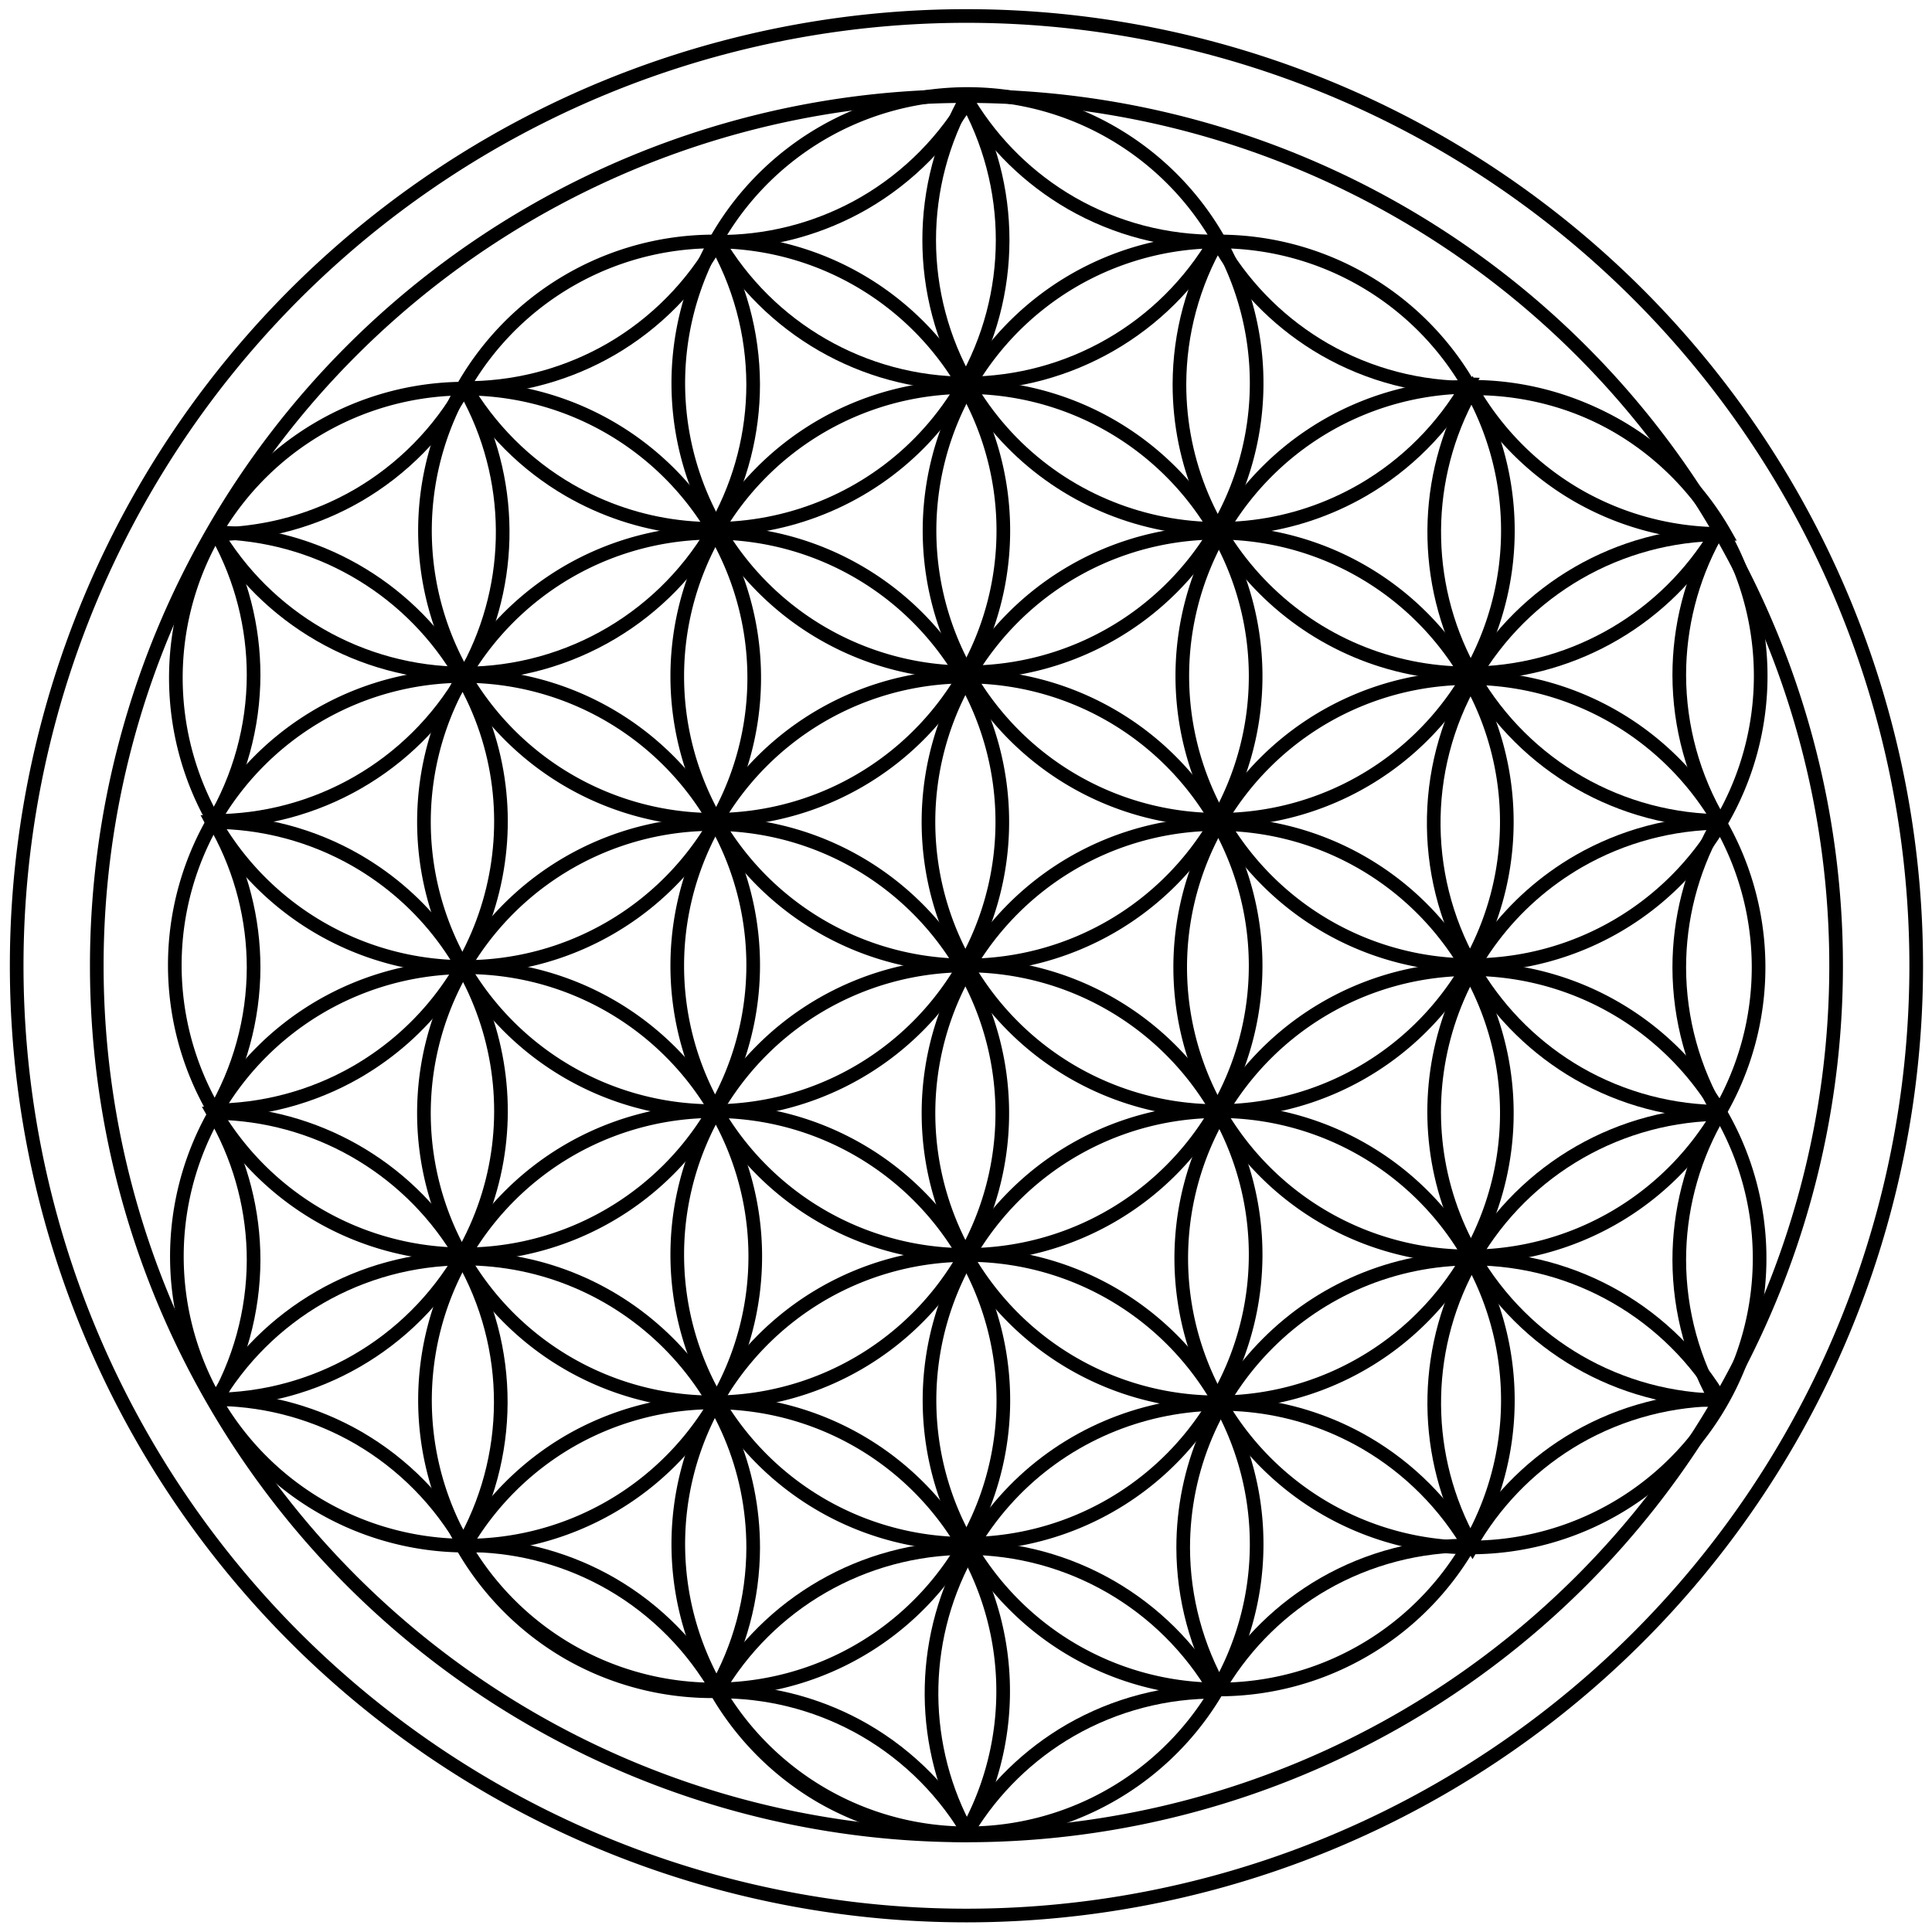
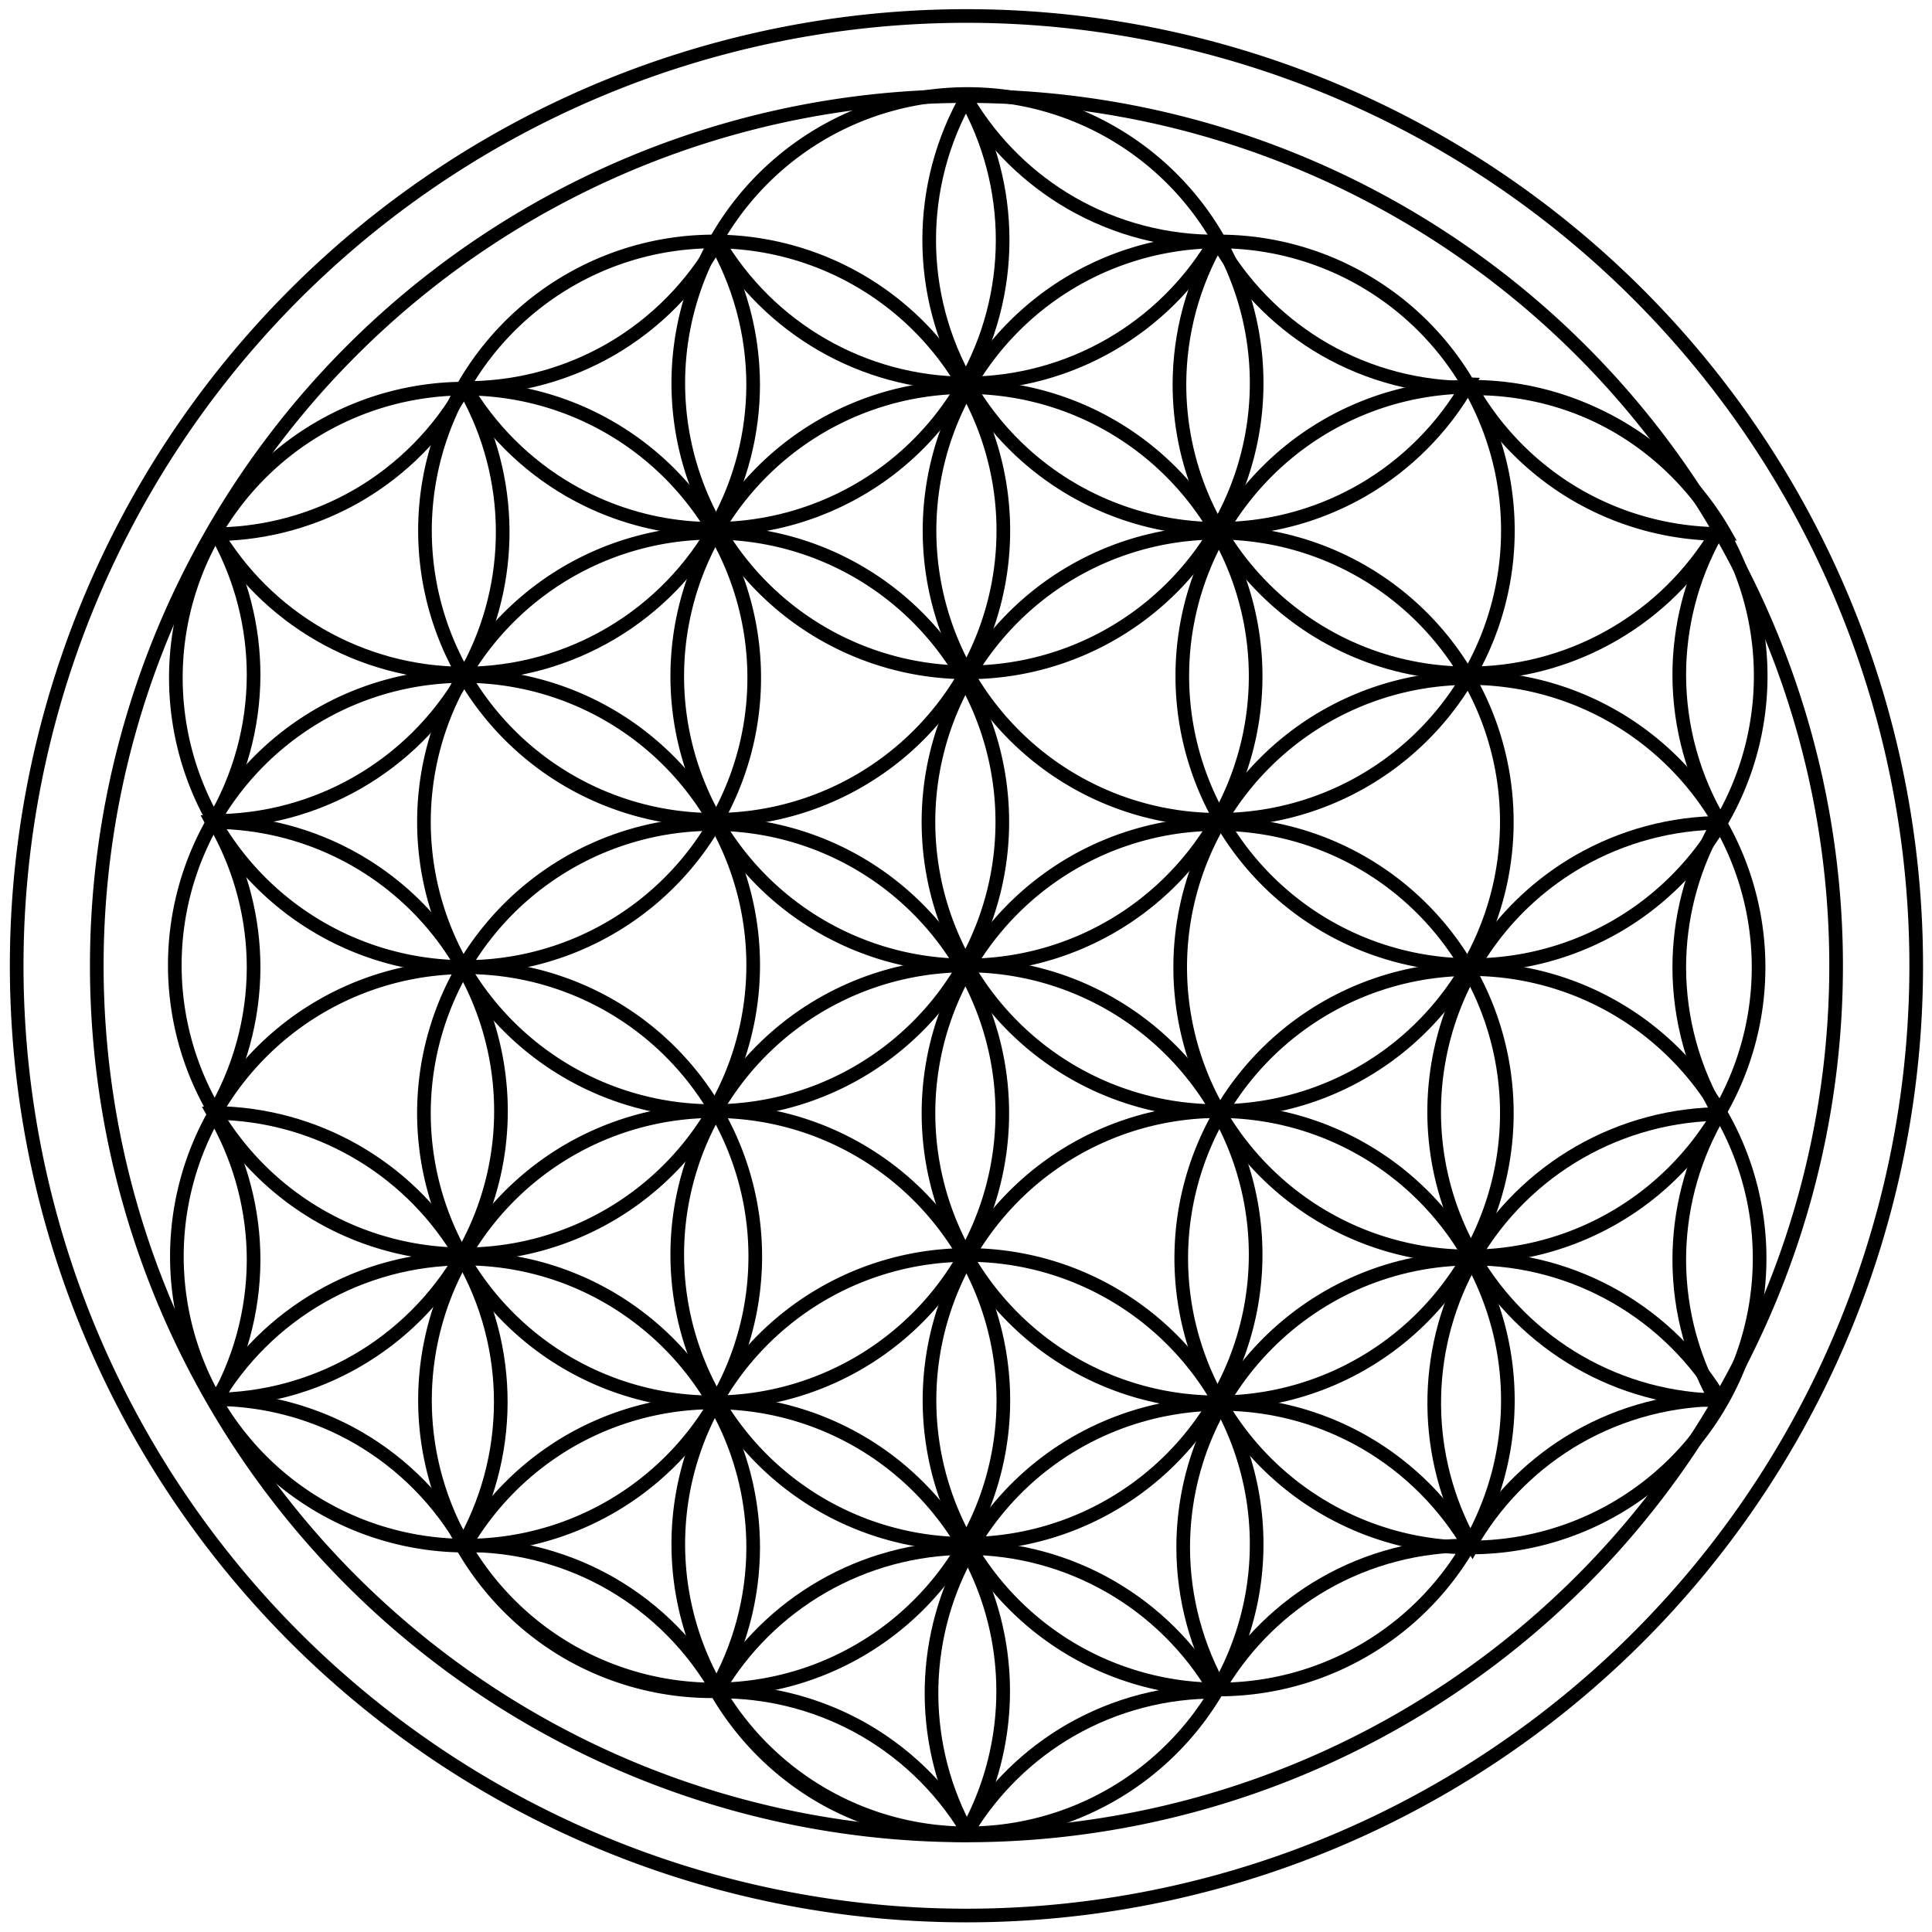
<svg xmlns="http://www.w3.org/2000/svg" xmlns:ns1="http://www.inkscape.org/namespaces/inkscape" xmlns:ns2="http://sodipodi.sourceforge.net/DTD/sodipodi-0.dtd" width="200" height="200" viewBox="0 0 52.917 52.917" id="svg1412" ns1:version="1.0.1 (3bc2e813f5, 2020-09-07)" ns2:docname="Flower of Life Orgonite.svg">
  <defs id="defs1406" />
  <g ns1:label="Layer 1" ns1:groupmode="layer" id="layer1">
    <g transform="matrix(0.089,0,0,0.089,-21.826,52.657)" fill="none" stroke="#000000" stroke-width="4.2" id="g945">
      <path d="M 542.66,-586.73 A 292.29,292.29 0 0 0 250.37,-294.44 292.29,292.29 0 0 0 542.66,-2.15 292.29,292.29 0 0 0 834.95,-294.44 292.29,292.29 0 0 0 542.66,-586.73 Z" id="path831" />
      <path d="m 509.2,-415.78 a 88.999,88.999 0 0 1 32.576,121.57 88.999,88.999 0 0 1 -121.57,32.576 88.999,88.999 0 0 1 -32.576,-121.57 88.999,88.999 0 0 1 121.57,-32.576 z" id="path833" />
      <path d="m 664.47,-326.14 a 88.999,88.999 0 0 0 -121.57,32.576 88.999,88.999 0 0 0 32.576,121.57 88.999,88.999 0 0 0 121.57,-32.576 88.999,88.999 0 0 0 -32.576,-121.57 z" id="path835" />
      <path d="m 420.2,-326.14 a 88.999,88.999 0 0 1 121.57,32.576 88.999,88.999 0 0 1 -32.576,121.57 88.999,88.999 0 0 1 -121.57,-32.576 88.999,88.999 0 0 1 32.576,-121.57 z" id="path837" />
      <path d="m 575.47,-415.78 a 88.999,88.999 0 0 0 -32.576,121.57 88.999,88.999 0 0 0 121.57,32.576 88.999,88.999 0 0 0 32.576,-121.57 88.999,88.999 0 0 0 -121.57,-32.576 z" id="path839" />
      <path d="m 509.52,-237.78 a 88.999,88.999 0 0 1 32.576,121.57 88.999,88.999 0 0 1 -121.57,32.576 88.999,88.999 0 0 1 -32.576,-121.57 88.999,88.999 0 0 1 121.57,-32.576 z" id="path841" />
      <path d="m 631.66,-205.53 a 88.999,88.999 0 0 1 -88.999,88.998 88.999,88.999 0 0 1 -88.998,-88.999 88.999,88.999 0 0 1 88.999,-88.999 88.999,88.999 0 0 1 88.999,88.999 z" id="path843" />
      <path d="m 620.05,-71.944 a 88.999,88.999 0 0 0 -32.576,-121.57 88.999,88.999 0 0 0 -121.57,32.576 88.999,88.999 0 0 0 32.576,121.57 88.999,88.999 0 0 0 121.57,-32.576 z" id="path845" />
      <path d="m 575.79,-237.78 a 88.999,88.999 0 0 0 -32.576,121.57 88.999,88.999 0 0 0 121.57,32.576 88.999,88.999 0 0 0 32.576,-121.57 88.999,88.999 0 0 0 -121.57,-32.576 z" id="path847" />
      <path d="m 664.79,-505.42 a 88.999,88.999 0 0 0 -121.57,32.576 88.999,88.999 0 0 0 32.576,121.57 88.999,88.999 0 0 0 121.57,-32.576 88.999,88.999 0 0 0 -32.576,-121.57 z" id="path849" />
      <path d="m 631.66,-383.52 a 88.999,88.999 0 0 0 -88.999,-88.999 88.999,88.999 0 0 0 -88.999,88.999 88.999,88.999 0 0 0 88.999,88.999 88.999,88.999 0 0 0 88.999,-88.999 z" id="path851" />
      <path d="m 620.05,-429.23 a 88.999,88.999 0 0 0 -32.576,-121.57 88.999,88.999 0 0 0 -121.57,32.576 88.999,88.999 0 0 0 32.576,121.57 88.999,88.999 0 0 0 121.57,-32.576 z" id="path853" />
      <path d="m 420.52,-505.42 a 88.999,88.999 0 0 1 121.57,32.576 88.999,88.999 0 0 1 -32.576,121.57 88.999,88.999 0 0 1 -121.57,-32.576 88.999,88.999 0 0 1 32.576,-121.57 z" id="path855" />
      <path d="m 477.03,-294.62 a 88.999,88.999 0 0 1 -88.999,88.999 88.999,88.999 0 0 1 -88.999,-88.999 88.999,88.999 0 0 1 88.999,-88.998 88.999,88.999 0 0 1 88.999,88.998 z" id="path857" />
      <path d="m 388.67,-115.98 a 88.999,88.999 0 0 0 88.999,-88.999 88.999,88.999 0 0 0 -88.999,-88.999 88.999,88.999 0 0 0 -88.999,88.999 88.999,88.999 0 0 0 88.999,88.999 z" id="path859" />
      <path d="m 698.09,-294.62 a 88.999,88.999 0 0 0 88.999,-88.999 88.999,88.999 0 0 0 -88.999,-88.999 88.999,88.999 0 0 0 -88.999,88.999 88.999,88.999 0 0 0 88.999,88.999 z" id="path861" />
      <path d="m 311.28,-338.56 a 88.999,88.999 0 0 0 121.57,32.576 88.999,88.999 0 0 0 32.576,-121.57 88.999,88.999 0 0 0 -121.57,-32.576 88.999,88.999 0 0 0 -32.576,121.57 z" id="path863" />
      <path d="m 620.69,-159.92 a 88.999,88.999 0 0 0 121.57,32.576 88.999,88.999 0 0 0 32.576,-121.57 88.999,88.999 0 0 0 -121.57,-32.576 88.999,88.999 0 0 0 -32.576,121.57 z" id="path865" />
      <path d="M 542.66,-562.08 A 267.64,267.64 0 0 0 275.02,-294.44 267.64,267.64 0 0 0 542.66,-26.8 267.64,267.64 0 0 0 810.3,-294.44 267.64,267.64 0 0 0 542.66,-562.08 Z" id="path867" />
-       <path d="m 542.66,-205.44 a 88.999,88.999 0 0 0 88.999,-88.999 88.999,88.999 0 0 0 -88.999,-88.999 88.999,88.999 0 0 0 -88.999,88.999 88.999,88.999 0 0 0 88.999,88.999 z" id="path869" />
+       <path d="m 542.66,-205.44 z" id="path869" />
      <path d="m 786.44,-293.98 a 88.999,88.999 0 0 0 -88.999,-88.999 88.999,88.999 0 0 0 -88.999,88.999 88.999,88.999 0 0 0 88.999,88.999 88.999,88.999 0 0 0 88.999,-88.999 z" id="path871" />
      <path d="m 619.47,-71.011 c -15.92,-27.353 -45.168,-44.194 -76.816,-44.23 v 1e-5 c -31.659,0.046 -60.911,16.907 -76.818,44.279" id="path873" />
      <path d="m 462.92,-160.04 a 88.999,88.999 0 0 0 -42.398,11.898 88.999,88.999 0 0 0 -32.668,32.951 88.999,88.999 0 0 0 32.266,32.201 88.999,88.999 0 0 0 45.58,11.814 88.999,88.999 0 0 0 32.375,32.449 88.999,88.999 0 0 0 44.07,11.852 88.999,88.999 0 0 0 -0.049,-88.693 88.999,88.999 0 0 0 -79.176,-44.473 z" id="path875" />
      <path d="m 465.17,-71.173 c 7.732,-13.437 11.82,-28.661 11.859,-44.164 -2.9e-4,-49.153 -39.847,-88.999 -89,-88.998 l 2e-5,3e-5 c -31.675,0.045 -60.939,16.923 -76.842,44.316" id="path877" />
      <path d="m 387.22,-115.37 c 16.085,-27.564 16.18,-61.632 0.248,-89.285 -15.15,-26.241 -42.61,-42.971 -72.877,-44.4 l 3.7e-4,-4.6e-4 c -1.223,-0.022 -2.446,-0.018 -3.668,0.01 0.086,0.152 0.172,0.304 0.259,0.455" id="path879" />
      <path d="m 310.64,-160.91 c 31.687,-0.063 60.951,-16.969 76.834,-44.389 24.576,-42.567 9.991,-96.998 -32.576,-121.57 -13.52,-7.761 -28.841,-11.834 -44.43,-11.812 l 10e-6,-4e-5 c 0.048,0.09 0.095,0.181 0.143,0.272" id="path881" />
-       <path d="m 310.43,-249.91 c 15.601,0.028 30.935,-4.046 44.465,-11.813 42.569,-24.576 57.154,-79.008 32.576,-121.58 -15.151,-26.24 -42.611,-42.97 -72.877,-44.398 v -1.7e-4 c -1.067,-0.017 -2.134,-0.014 -3.201,0.008" id="path883" />
      <path d="m 310.84,-248.69 c 8.109,-13.678 12.405,-29.279 12.442,-45.18 -8e-5,-14.911 -3.746,-29.582 -10.895,-42.667 h 10e-6 c -0.429,-0.722 -0.867,-1.438 -1.316,-2.147" id="path885" />
      <path d="m 310.84,-158.7 c 8.109,-13.678 12.405,-29.279 12.442,-45.18 -9e-5,-14.911 -3.746,-29.582 -10.895,-42.667 h 10e-6 c -0.429,-0.722 -0.867,-1.438 -1.316,-2.147" id="path887" />
      <path d="m 310.84,-338.69 c 8.109,-13.678 12.405,-29.279 12.442,-45.18 -8e-5,-14.911 -3.746,-29.582 -10.895,-42.667 -0.429,-0.722 -0.867,-1.438 -1.316,-2.147" id="path889" />
      <path d="m 774.47,-248.69 c -8.109,-13.678 -12.405,-29.279 -12.442,-45.18 9e-5,-14.911 3.746,-29.582 10.895,-42.667 0.429,-0.722 0.867,-1.438 1.316,-2.147" id="path891" />
      <path d="m 774.47,-158.7 c -8.109,-13.678 -12.405,-29.279 -12.442,-45.18 9e-5,-14.911 3.746,-29.582 10.895,-42.667 0.429,-0.722 0.867,-1.438 1.316,-2.147" id="path893" />
      <path d="m 774.47,-338.69 c -8.109,-13.678 -12.405,-29.279 -12.442,-45.18 9e-5,-14.911 3.746,-29.582 10.895,-42.667 0.429,-0.722 0.867,-1.438 1.316,-2.147" id="path895" />
      <path d="m 466.37,-70.808 c -7.791,-13.862 -19.154,-25.383 -32.906,-33.365 -12.913,-7.455 -27.492,-11.547 -42.398,-11.899 -0.839,0.01 -1.679,0.032 -2.518,0.066" id="path897" />
      <path d="m 544.3,-25.81 c -7.791,-13.862 -19.154,-25.383 -32.906,-33.365 -12.913,-7.455 -27.492,-11.547 -42.398,-11.898 -0.839,0.01 -1.679,0.032 -2.518,0.066" id="path899" />
      <path d="m 388.43,-115.8 c -7.791,-13.862 -19.154,-25.383 -32.906,-33.365 -12.913,-7.455 -27.492,-11.547 -42.398,-11.898 v -3e-5 c -0.839,0.01 -1.679,0.032 -2.518,0.066" id="path901" />
      <path d="m 698.18,-472.33 c -15.9,0.183 -31.559,-3.896 -45.348,-11.815 -12.913,-7.455 -23.746,-18.036 -31.504,-30.769 l -10e-6,10e-6 c -0.411,-0.732 -0.811,-1.47 -1.201,-2.213" id="path903" />
      <path d="m 699.27,-469.91 a 88.999,88.999 0 0 1 -1.201,-2.213 88.999,88.999 0 0 1 45.348,11.815 88.999,88.999 0 0 1 32.705,32.982 88.999,88.999 0 0 1 -45.348,-11.815 88.999,88.999 0 0 1 -31.504,-30.769 z" id="path905" />
      <path d="m 620.24,-517.32 c -15.9,0.183 -31.559,-3.896 -45.348,-11.815 -12.913,-7.455 -23.746,-18.036 -31.504,-30.769 l -1e-5,10e-6 c -0.411,-0.732 -0.811,-1.47 -1.201,-2.213" id="path907" />
      <path d="m 697.96,-116 c -15.9,-0.183 -31.559,3.896 -45.348,11.815 -12.913,7.455 -23.746,18.036 -31.504,30.769 l -10e-6,-4e-6 c -0.411,0.732 -0.811,1.47 -1.201,2.213" id="path909" />
      <path d="m 775.89,-161 c -15.9,-0.183 -31.559,3.896 -45.348,11.815 -12.913,7.455 -23.746,18.036 -31.504,30.769 -0.411,0.732 -0.811,1.47 -1.201,2.213" id="path911" />
      <path d="m 620.02,-71.006 c -15.9,-0.184 -31.559,3.896 -45.348,11.815 -12.913,7.455 -23.746,18.036 -31.504,30.769 l -2e-5,1e-6 c -0.411,0.732 -0.811,1.47 -1.201,2.213" id="path913" />
      <path d="m 466.14,-517.52 c -7.791,13.862 -19.154,25.383 -32.906,33.365 -12.913,7.455 -27.492,11.547 -42.398,11.898 -0.839,-0.01 -1.679,-0.032 -2.518,-0.066" id="path915" />
-       <path d="m 544.08,-562.52 c -7.791,13.862 -19.154,25.383 -32.906,33.365 -12.913,7.455 -27.492,11.547 -42.398,11.898 v 4e-5 c -0.839,-0.01 -1.679,-0.032 -2.518,-0.066" id="path917" />
      <path d="m 388.2,-472.52 c -7.791,13.862 -19.154,25.383 -32.906,33.365 -12.913,7.455 -27.492,11.547 -42.398,11.898 v 4e-5 c -0.839,-0.01 -1.679,-0.032 -2.518,-0.066" id="path919" />
      <path d="m 465.84,-517.87 c 15.92,27.353 45.168,44.194 76.816,44.23 31.659,-0.046 60.911,-16.907 76.818,-44.279" id="path921" />
      <path d="m 311.19,-428.67 c 15.904,27.387 45.165,44.259 76.835,44.304 32.548,-7.5e-4 62.499,-17.768 78.102,-46.332 l 2e-5,-3e-5 c 7.149,-13.085 10.895,-27.757 10.895,-42.667 -0.038,-15.739 -4.248,-31.186 -12.203,-44.767" id="path923" />
      <path d="m 388.05,-473.18 c 7.771,13.415 18.911,24.567 32.318,32.353 42.568,24.576 96.999,9.991 121.57,-32.577 h -4e-5 c 15.798,-27.454 15.814,-61.236 0.042,-88.705" id="path925" />
      <path d="m 543.03,-562.14 c -15.789,27.473 -15.78,61.27 0.025,88.735 24.576,42.567 79.007,57.152 121.57,32.575 13.481,-7.828 24.669,-19.06 32.445,-32.571 l 2e-5,3e-5 c -0.102,-0.004 -0.204,-0.008 -0.306,-0.012" id="path927" />
      <path d="m 620.21,-517.82 c -7.824,13.497 -11.964,28.813 -12.002,44.414 -7.3e-4,49.154 39.846,89.001 89,89 30.3,-7.3e-4 58.518,-15.417 74.889,-40.914 l 1.6e-4,10e-5 c 0.548,-0.916 1.079,-1.841 1.594,-2.776" id="path929" />
-       <path d="m 775.17,-427.26 c -31.67,0.08 -60.912,16.984 -76.786,44.389 -16.273,28.187 -15.861,63.01 1.073,90.805 l 2e-5,3e-5 c 7.758,12.733 18.591,23.314 31.504,30.769 13.649,7.837 29.132,11.914 44.871,11.816" id="path931" />
      <path d="m 775.29,-338.44 c -15.503,0.022 -30.731,4.094 -44.177,11.812 -42.568,24.577 -57.152,79.008 -32.575,121.58 15.877,27.409 45.125,44.314 76.8,44.389" id="path933" />
      <path d="m 775.99,-248.84 c -31.914,-0.148 -61.465,16.804 -77.447,44.428 -15.15,26.241 -15.909,58.387 -2.013,85.314 l -2.1e-4,1.2e-4 c 0.592,1.07 1.207,2.127 1.843,3.172 0.088,-0.151 0.177,-0.301 0.264,-0.453" id="path935" />
      <path d="m 697.87,-115.06 c -7.776,-13.524 -18.971,-24.767 -32.462,-32.601 -42.568,-24.577 -97,-9.992 -121.58,32.576 -15.149,26.241 -15.907,58.387 -2.012,85.313 l -1.5e-4,9e-5 c 0.519,0.932 1.055,1.855 1.607,2.768" id="path937" />
      <path d="m 621.22,-71.173 c -7.732,-13.437 -11.82,-28.661 -11.859,-44.164 2.9e-4,-49.153 39.847,-88.999 89,-88.998 31.675,0.045 60.939,16.923 76.842,44.316" id="path939" />
-       <path d="m 775.99,-338.99 c -31.914,0.148 -61.465,-16.804 -77.447,-44.428 -15.15,-26.241 -15.909,-58.387 -2.013,-85.313 l -3.7e-4,2.1e-4 c 0.592,-1.07 1.207,-2.127 1.842,-3.172 0.089,0.15 0.177,0.301 0.265,0.452" id="path941" />
      <path d="m 310.57,-338.99 c 31.914,0.148 61.465,-16.804 77.447,-44.428 15.15,-26.241 15.909,-58.387 2.013,-85.313 l 2e-4,-1.1e-4 c -0.592,-1.07 -1.207,-2.127 -1.843,-3.172 -0.088,0.151 -0.177,0.301 -0.264,0.453" id="path943" />
    </g>
  </g>
</svg>